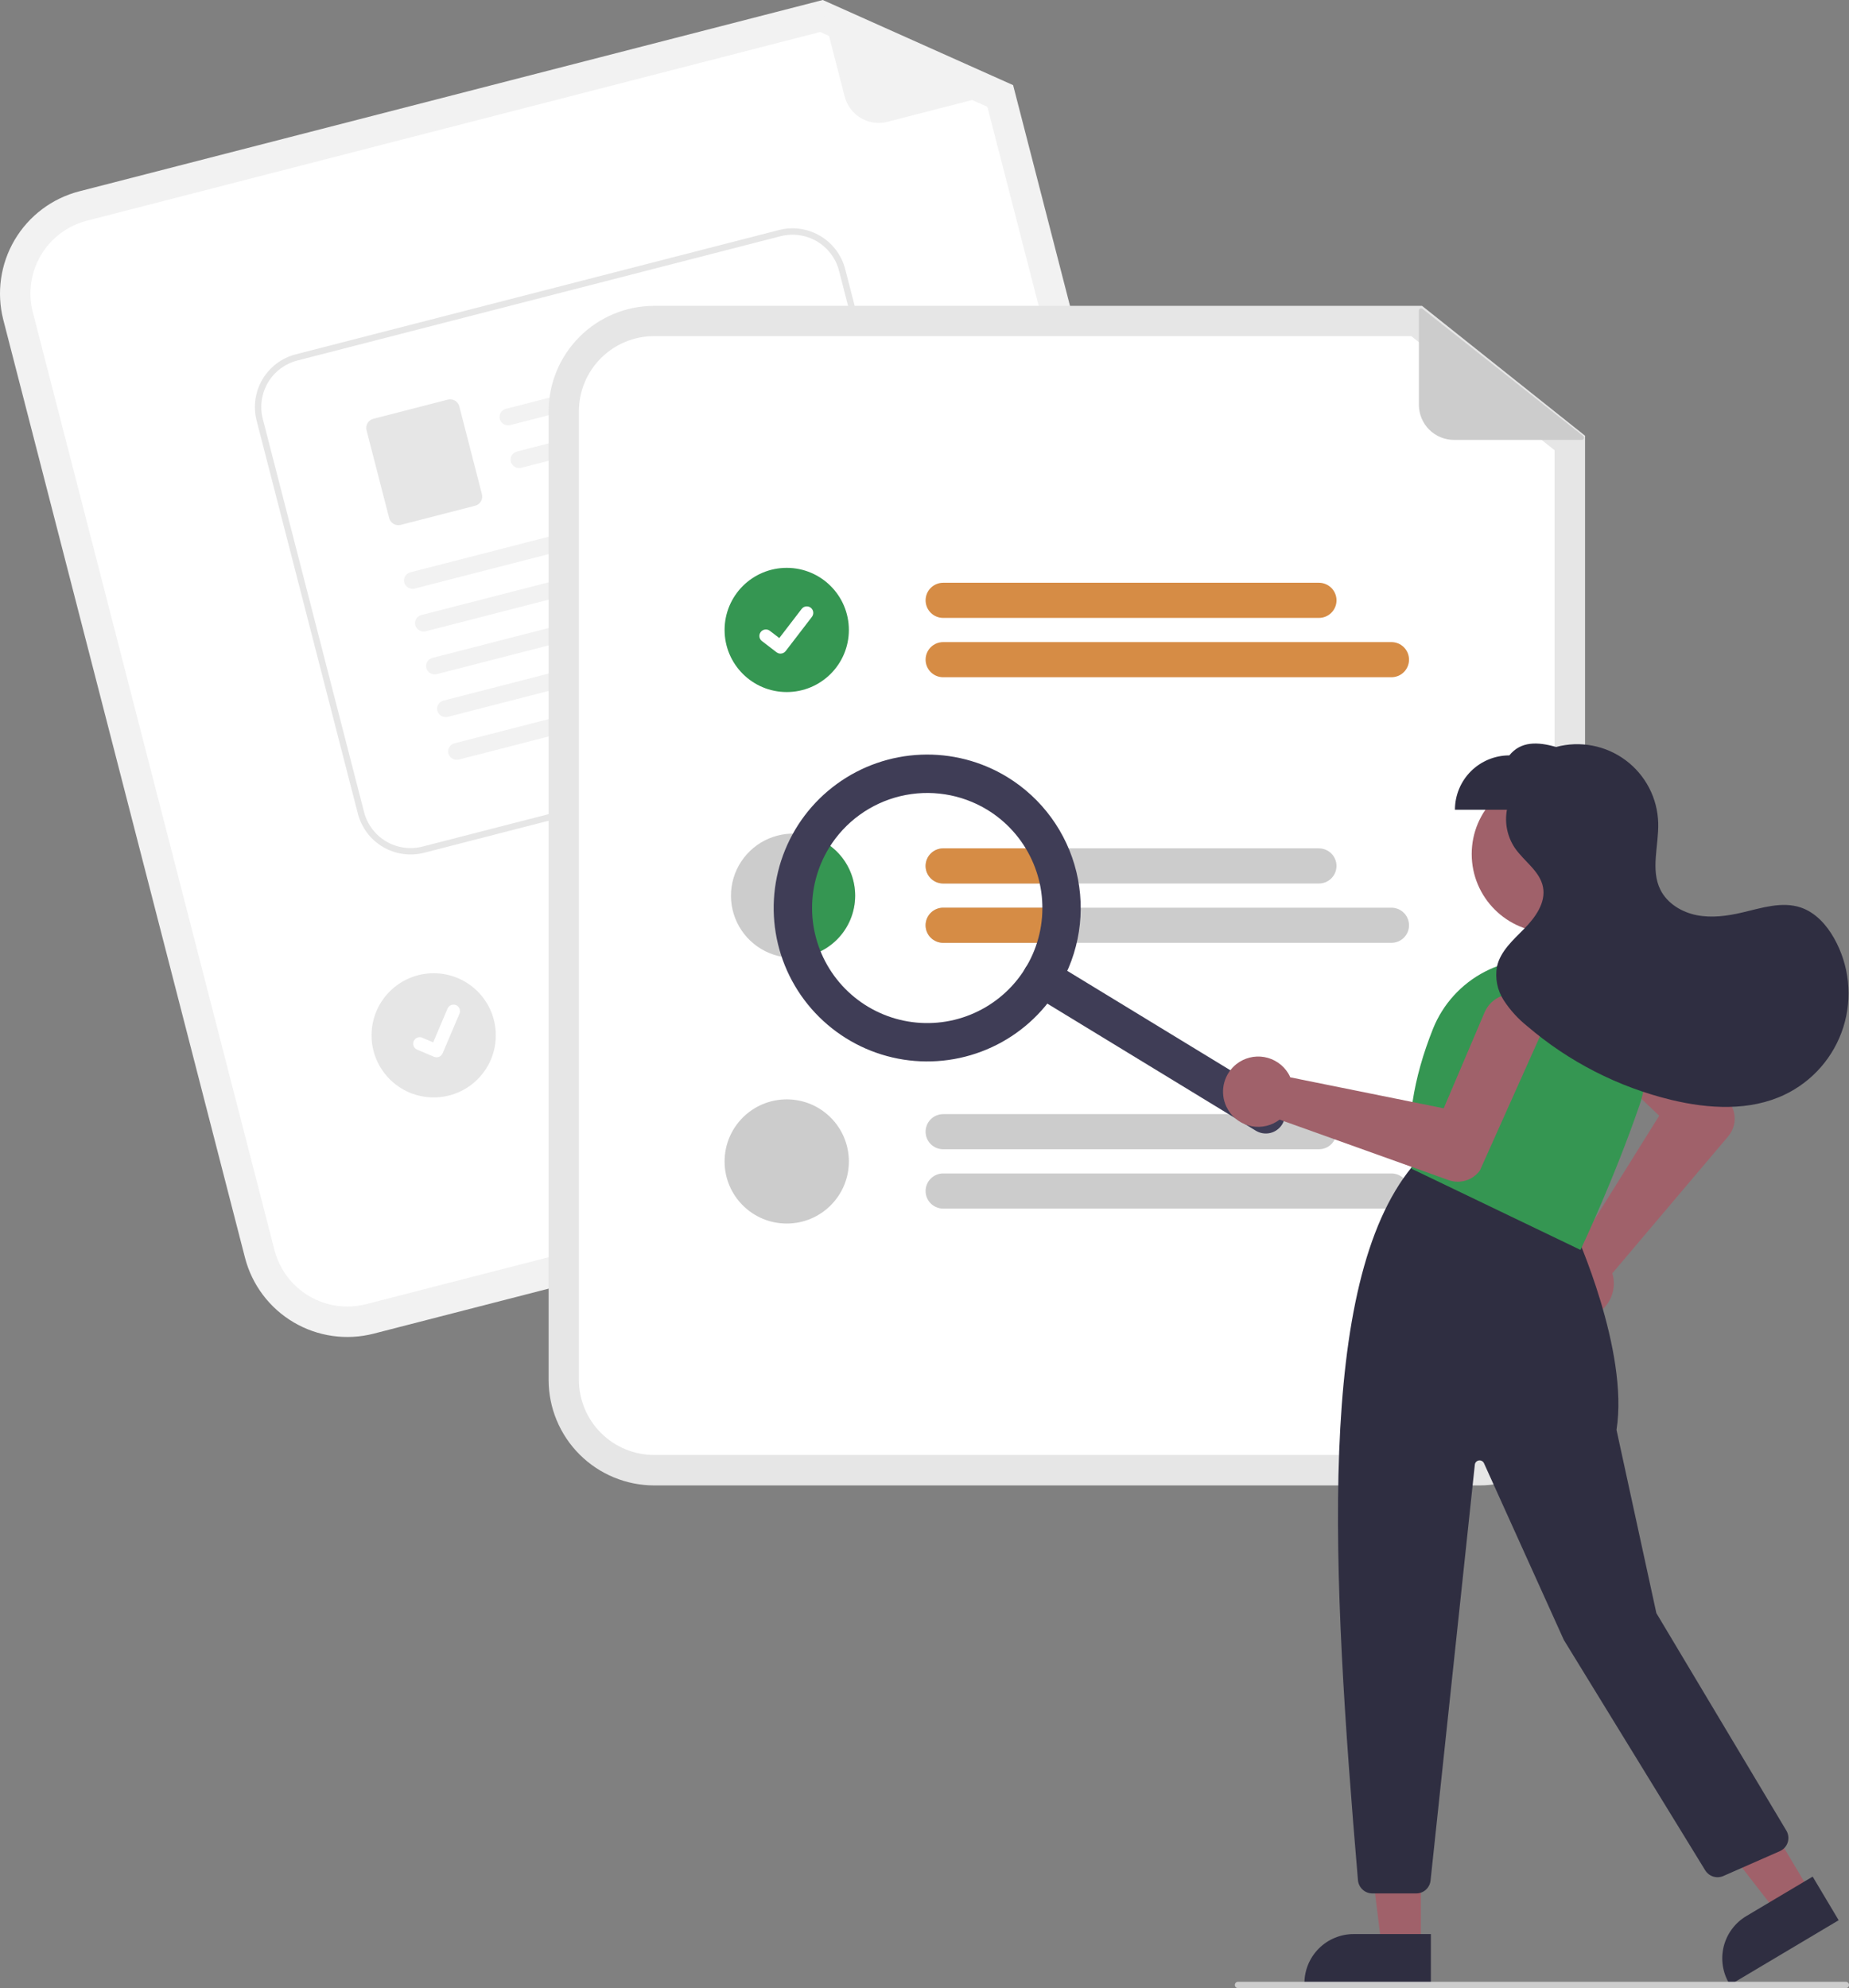
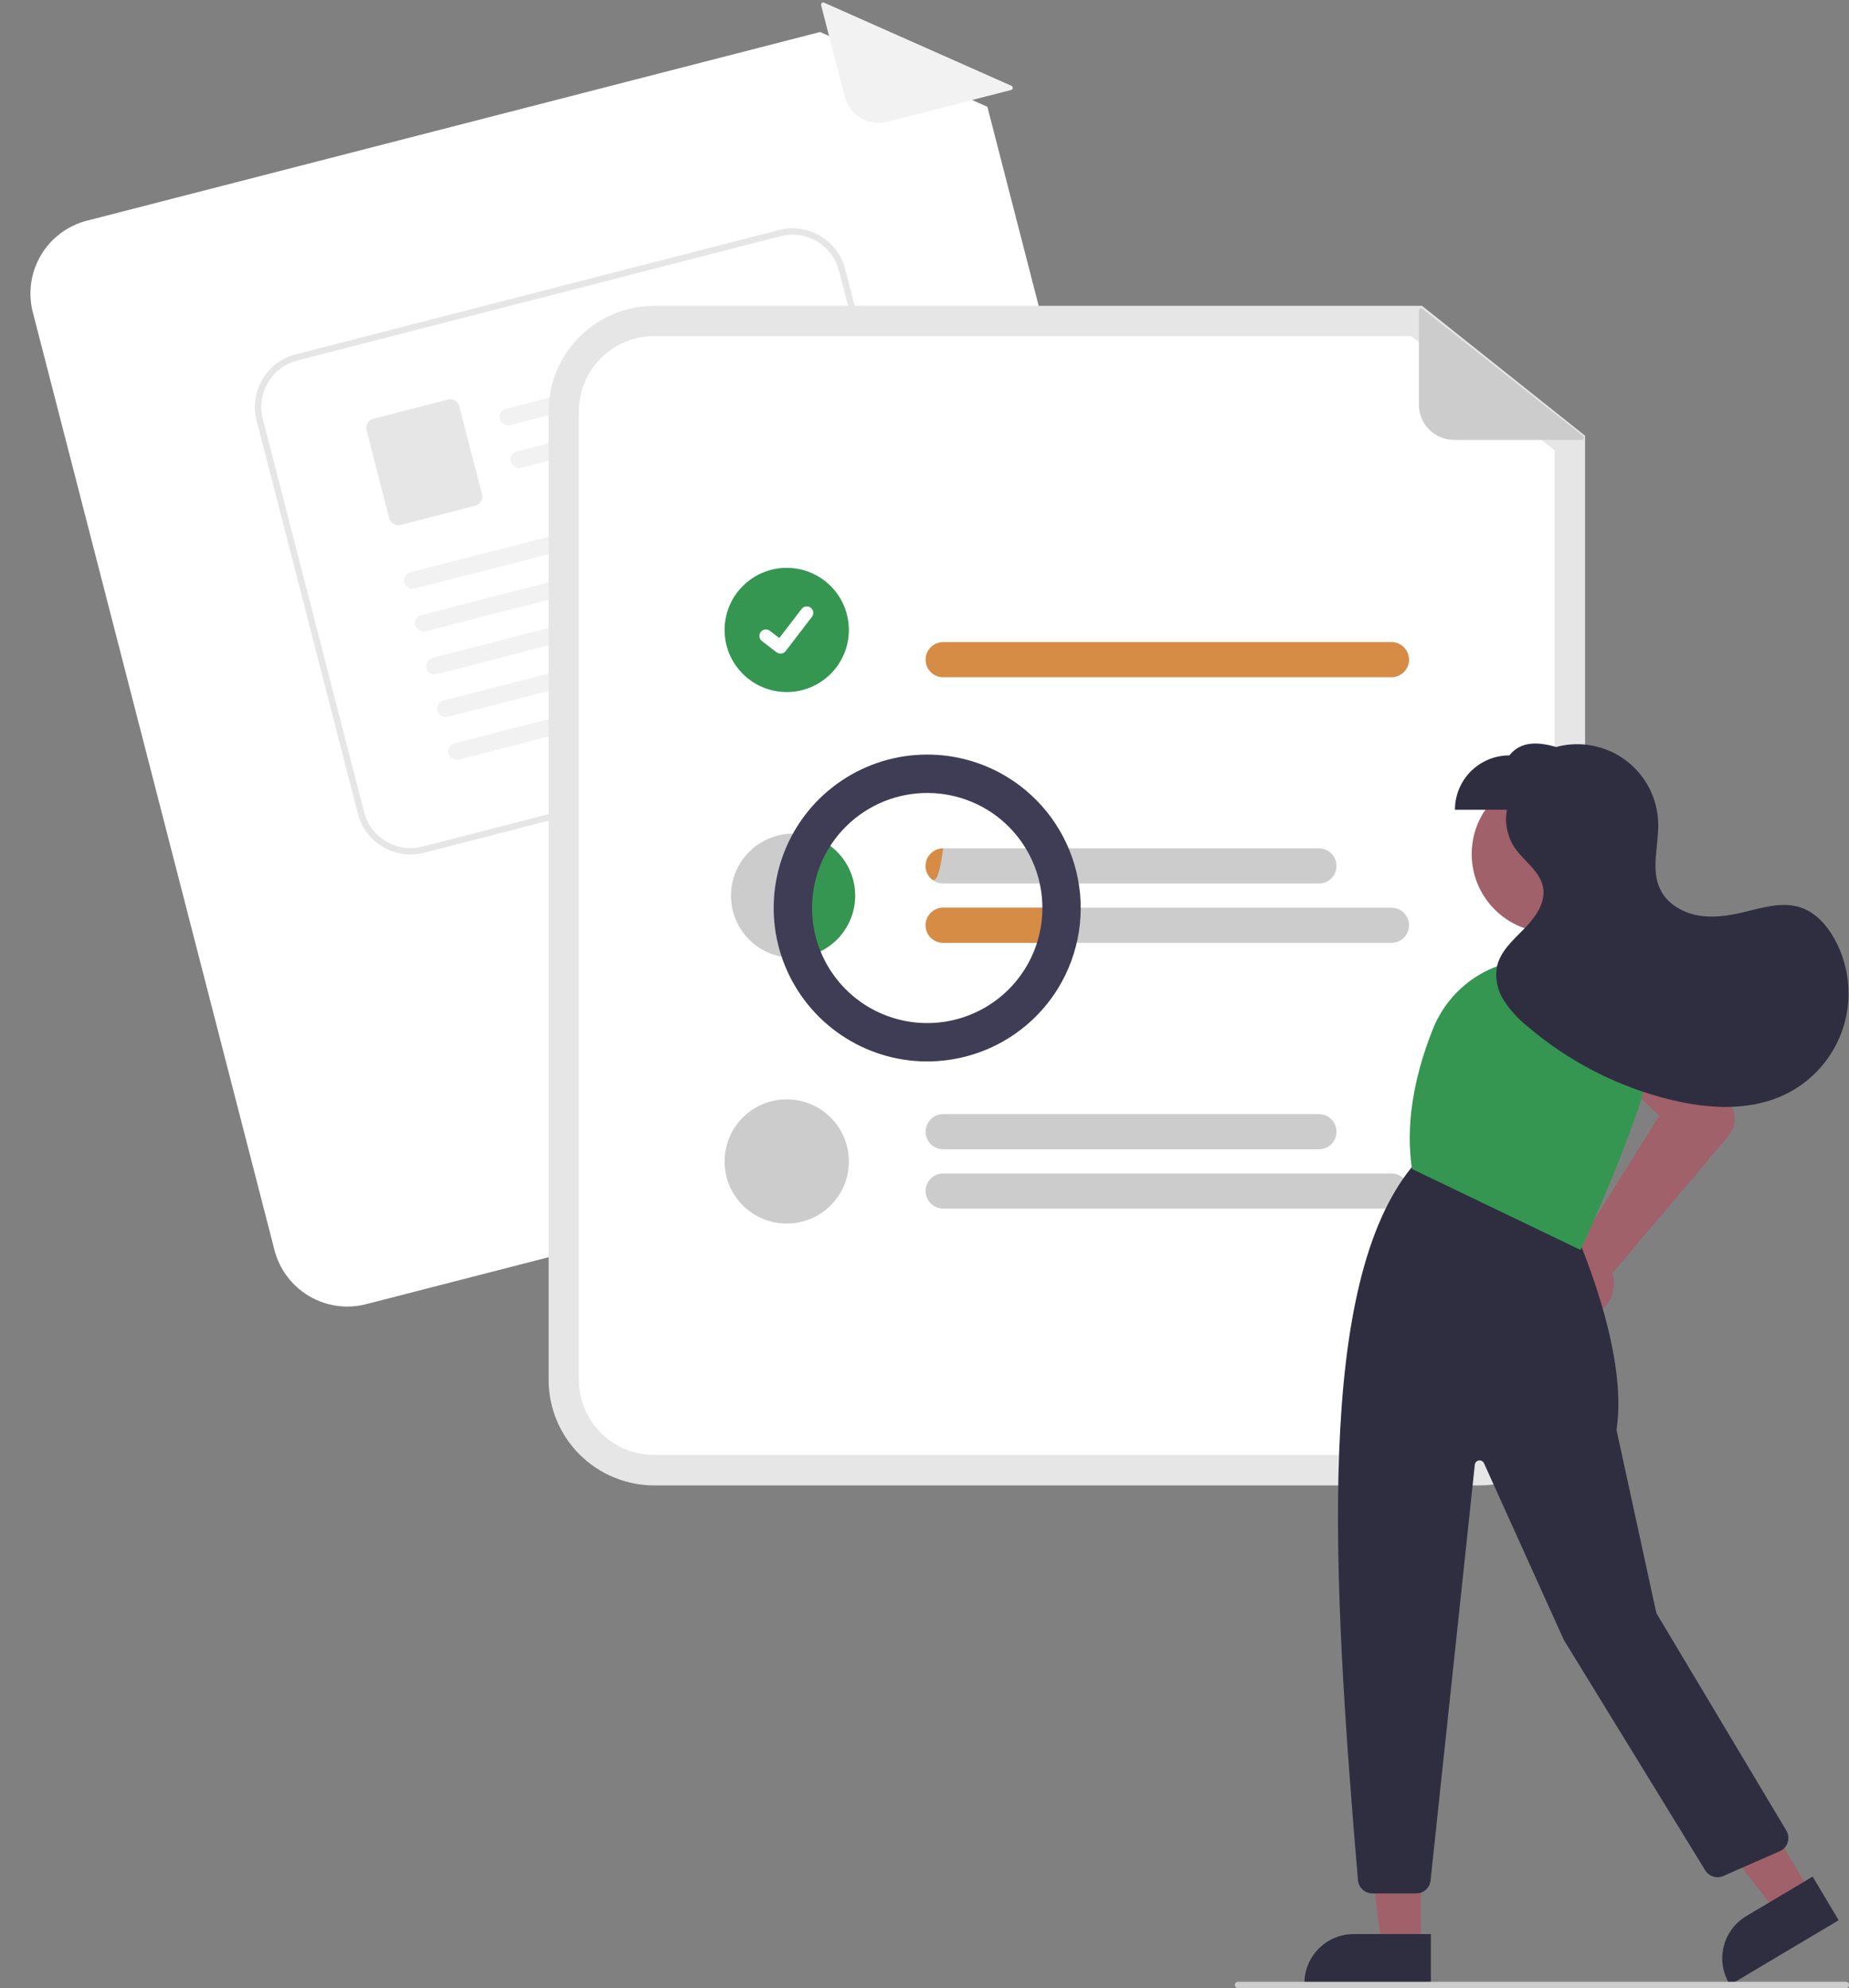
<svg xmlns="http://www.w3.org/2000/svg" width="93" height="100" viewBox="0 0 93 100" fill="none">
  <rect x="0" y="0" width="93" height="100" fill="#808080" stroke="none" />
  <g clip-path="url(#clip0_2289_75221)">
-     <path d="M58.991 56.737L18.79 67.082C17.427 67.431 15.98 67.226 14.768 66.51C13.556 65.795 12.677 64.629 12.324 63.267L0.166 16.086C-0.183 14.723 0.023 13.278 0.738 12.066C1.454 10.855 2.621 9.977 3.984 9.624L41.384 0L50.957 4.282L62.809 50.275C63.158 51.638 62.952 53.083 62.237 54.295C61.521 55.506 60.354 56.384 58.991 56.737Z" fill="#F2F2F2" />
    <path d="M4.369 11.101C3.398 11.351 2.567 11.977 2.057 12.839C1.547 13.702 1.401 14.732 1.65 15.702L13.807 62.883C14.059 63.852 14.684 64.683 15.548 65.192C16.411 65.702 17.441 65.848 18.412 65.599L58.613 55.254C59.583 55.003 60.414 54.378 60.924 53.515C61.434 52.653 61.58 51.623 61.331 50.653L49.663 5.373L41.251 1.609L4.369 11.101Z" fill="white" />
    <path d="M50.859 4.525L44.637 6.126C44.183 6.243 43.701 6.174 43.297 5.936C42.893 5.698 42.601 5.309 42.484 4.855L41.3 0.263C41.295 0.243 41.296 0.222 41.302 0.202C41.308 0.182 41.32 0.165 41.336 0.151C41.352 0.138 41.371 0.129 41.392 0.126C41.412 0.123 41.433 0.126 41.452 0.135L50.876 4.317C50.897 4.326 50.915 4.342 50.926 4.361C50.938 4.381 50.943 4.404 50.941 4.427C50.94 4.45 50.931 4.471 50.916 4.489C50.901 4.506 50.881 4.519 50.859 4.525Z" fill="#F2F2F2" />
    <path d="M47.587 44.817L29.284 49.527C29.172 49.556 29.055 49.563 28.94 49.547C28.825 49.53 28.714 49.492 28.614 49.433C28.514 49.374 28.427 49.295 28.357 49.203C28.287 49.11 28.237 49.004 28.208 48.892C28.179 48.78 28.172 48.663 28.188 48.548C28.205 48.433 28.244 48.322 28.302 48.222C28.361 48.123 28.44 48.035 28.532 47.965C28.625 47.896 28.731 47.845 28.843 47.816L47.146 43.106C47.259 43.077 47.376 43.071 47.491 43.087C47.606 43.103 47.716 43.142 47.816 43.201C47.916 43.26 48.004 43.338 48.073 43.431C48.143 43.523 48.194 43.629 48.223 43.741C48.252 43.854 48.258 43.971 48.242 44.086C48.226 44.2 48.187 44.311 48.128 44.411C48.069 44.511 47.991 44.598 47.898 44.668C47.805 44.738 47.7 44.788 47.587 44.817Z" fill="#CCCCCC" />
    <path d="M51.861 46.802L30.027 52.42C29.799 52.479 29.558 52.445 29.357 52.326C29.155 52.207 29.008 52.012 28.95 51.785C28.891 51.558 28.925 51.317 29.045 51.116C29.164 50.914 29.358 50.768 29.586 50.709L51.42 45.09C51.647 45.032 51.888 45.066 52.09 45.185C52.292 45.305 52.438 45.499 52.496 45.726C52.555 45.953 52.521 46.193 52.402 46.395C52.283 46.597 52.088 46.743 51.861 46.802Z" fill="#CCCCCC" />
-     <path d="M21.813 55.199C23.539 55.199 24.938 53.801 24.938 52.076C24.938 50.351 23.539 48.953 21.813 48.953C20.087 48.953 18.688 50.351 18.688 52.076C18.688 53.801 20.087 55.199 21.813 55.199Z" fill="#E6E6E6" />
    <path d="M45.639 36.64L21.331 42.893C20.628 43.073 19.883 42.967 19.259 42.599C18.634 42.23 18.182 41.629 18 40.927L12.906 21.152C12.726 20.45 12.832 19.705 13.201 19.081C13.57 18.457 14.171 18.005 14.873 17.823L39.181 11.57C39.883 11.39 40.629 11.496 41.253 11.865C41.877 12.233 42.33 12.834 42.512 13.536L47.606 33.312C47.786 34.014 47.68 34.758 47.311 35.382C46.942 36.006 46.341 36.459 45.639 36.64Z" fill="white" />
    <path d="M45.639 36.64L21.331 42.893C20.628 43.073 19.883 42.967 19.259 42.599C18.634 42.23 18.182 41.629 18 40.927L12.906 21.152C12.726 20.45 12.832 19.705 13.201 19.081C13.57 18.457 14.171 18.005 14.873 17.823L39.181 11.57C39.883 11.39 40.629 11.496 41.253 11.865C41.877 12.233 42.33 12.834 42.512 13.536L47.606 33.312C47.786 34.014 47.68 34.758 47.311 35.382C46.942 36.006 46.341 36.459 45.639 36.64ZM14.953 18.134C14.334 18.295 13.803 18.694 13.478 19.244C13.152 19.795 13.059 20.452 13.218 21.071L18.312 40.847C18.472 41.466 18.871 41.996 19.422 42.322C19.973 42.647 20.631 42.74 21.251 42.582L45.559 36.329C46.178 36.169 46.709 35.769 47.034 35.219C47.359 34.668 47.453 34.011 47.294 33.392L42.2 13.616C42.04 12.997 41.641 12.466 41.09 12.141C40.538 11.816 39.881 11.723 39.261 11.881L14.953 18.134Z" fill="#E6E6E6" />
    <path d="M37.945 18.221L25.677 21.377C25.57 21.407 25.455 21.395 25.356 21.344C25.257 21.293 25.182 21.206 25.145 21.101C25.127 21.046 25.121 20.988 25.127 20.931C25.133 20.874 25.15 20.819 25.178 20.768C25.206 20.718 25.244 20.674 25.289 20.639C25.335 20.604 25.387 20.578 25.443 20.564L37.931 17.352C38.435 17.607 38.302 18.129 37.945 18.221L37.945 18.221Z" fill="#F2F2F2" />
    <path d="M38.499 20.37L26.232 23.526C26.124 23.556 26.01 23.544 25.911 23.492C25.812 23.441 25.736 23.354 25.699 23.249C25.682 23.195 25.676 23.137 25.682 23.08C25.688 23.023 25.705 22.967 25.733 22.917C25.761 22.867 25.799 22.823 25.844 22.787C25.89 22.752 25.942 22.727 25.997 22.712L38.485 19.5C38.99 19.755 38.857 20.278 38.499 20.37L38.499 20.37Z" fill="#F2F2F2" />
    <path d="M23.898 25.438L20.154 26.401C20.032 26.432 19.902 26.414 19.793 26.349C19.684 26.285 19.606 26.181 19.574 26.059L18.437 21.643C18.405 21.521 18.424 21.392 18.488 21.283C18.552 21.174 18.657 21.096 18.779 21.064L22.523 20.101C22.645 20.07 22.775 20.088 22.884 20.152C22.993 20.216 23.071 20.321 23.103 20.443L24.24 24.858C24.272 24.98 24.253 25.11 24.189 25.219C24.125 25.327 24.02 25.406 23.898 25.438V25.438Z" fill="#E6E6E6" />
    <path d="M39.595 24.784L20.872 29.6C20.765 29.63 20.65 29.618 20.552 29.567C20.453 29.516 20.377 29.429 20.34 29.324C20.323 29.269 20.317 29.211 20.322 29.154C20.328 29.097 20.346 29.042 20.373 28.991C20.401 28.941 20.439 28.897 20.485 28.862C20.53 28.827 20.582 28.801 20.638 28.787L39.581 23.914C40.086 24.169 39.953 24.692 39.595 24.784L39.595 24.784Z" fill="#F2F2F2" />
    <path d="M40.15 26.932L21.427 31.749C21.32 31.779 21.205 31.767 21.106 31.715C21.007 31.664 20.932 31.577 20.895 31.472C20.877 31.418 20.871 31.36 20.877 31.303C20.883 31.245 20.9 31.19 20.928 31.14C20.956 31.09 20.994 31.046 21.039 31.011C21.085 30.975 21.137 30.95 21.193 30.936L40.136 26.062C40.64 26.318 40.508 26.84 40.15 26.932V26.932Z" fill="#F2F2F2" />
    <path d="M40.705 29.089L21.982 33.905C21.874 33.935 21.76 33.923 21.661 33.872C21.562 33.82 21.486 33.734 21.449 33.629C21.432 33.574 21.426 33.516 21.432 33.459C21.438 33.402 21.455 33.346 21.483 33.296C21.511 33.246 21.549 33.202 21.594 33.167C21.64 33.132 21.692 33.106 21.747 33.092L40.691 28.219C41.195 28.474 41.062 28.997 40.705 29.089Z" fill="#F2F2F2" />
    <path d="M41.259 31.237L22.536 36.053C22.429 36.083 22.314 36.072 22.216 36.02C22.117 35.969 22.041 35.882 22.004 35.777C21.987 35.722 21.981 35.665 21.986 35.607C21.992 35.55 22.01 35.495 22.038 35.445C22.065 35.394 22.103 35.35 22.149 35.315C22.194 35.28 22.246 35.255 22.302 35.24L41.245 30.367C41.75 30.623 41.617 31.145 41.259 31.237L41.259 31.237Z" fill="#F2F2F2" />
    <path d="M41.814 33.386L23.091 38.202C22.984 38.232 22.869 38.22 22.77 38.169C22.672 38.117 22.596 38.03 22.559 37.925C22.541 37.871 22.535 37.813 22.541 37.756C22.547 37.699 22.564 37.643 22.592 37.593C22.62 37.543 22.658 37.499 22.703 37.464C22.749 37.428 22.801 37.403 22.857 37.389L41.8 32.516C42.304 32.771 42.172 33.294 41.814 33.386Z" fill="#F2F2F2" />
    <path d="M22.041 53.172C21.973 53.189 21.901 53.184 21.836 53.157L21.832 53.156L20.98 52.795C20.941 52.778 20.905 52.754 20.875 52.723C20.845 52.693 20.821 52.657 20.805 52.617C20.789 52.577 20.781 52.535 20.781 52.492C20.782 52.449 20.791 52.407 20.807 52.367C20.824 52.328 20.849 52.292 20.879 52.262C20.91 52.232 20.946 52.208 20.986 52.192C21.026 52.176 21.068 52.168 21.111 52.169C21.154 52.169 21.196 52.178 21.236 52.195L21.788 52.429L22.51 50.73C22.527 50.69 22.552 50.655 22.582 50.625C22.613 50.595 22.649 50.571 22.689 50.555C22.728 50.539 22.771 50.531 22.814 50.531C22.857 50.532 22.899 50.541 22.938 50.557L22.938 50.557L22.934 50.568L22.939 50.557C23.018 50.591 23.081 50.655 23.113 50.735C23.146 50.816 23.145 50.905 23.111 50.985L22.261 52.983C22.241 53.029 22.211 53.07 22.173 53.103C22.135 53.135 22.09 53.159 22.041 53.171L22.041 53.172Z" fill="white" />
    <path d="M74.415 74.715H32.903C31.496 74.713 30.146 74.153 29.151 73.159C28.155 72.164 27.595 70.815 27.594 69.409V20.689C27.595 19.282 28.155 17.933 29.151 16.939C30.146 15.944 31.496 15.384 32.903 15.383H71.524L79.725 21.916V69.409C79.724 70.815 79.164 72.164 78.168 73.159C77.173 74.153 75.823 74.713 74.415 74.715Z" fill="#E6E6E6" />
    <path d="M32.898 16.906C31.896 16.907 30.935 17.306 30.226 18.014C29.517 18.723 29.118 19.683 29.117 20.685V69.404C29.118 70.406 29.517 71.367 30.226 72.075C30.935 72.784 31.896 73.182 32.898 73.183H74.41C75.413 73.182 76.374 72.784 77.083 72.075C77.792 71.367 78.19 70.406 78.192 69.404V22.647L70.984 16.906H32.898Z" fill="white" />
-     <path d="M66.339 31.08H47.439C47.204 31.08 46.98 30.987 46.814 30.821C46.648 30.655 46.555 30.43 46.555 30.196C46.555 29.962 46.648 29.737 46.814 29.571C46.98 29.406 47.204 29.312 47.439 29.312H66.339C66.573 29.312 66.798 29.406 66.964 29.571C67.13 29.737 67.223 29.962 67.223 30.196C67.223 30.43 67.13 30.655 66.964 30.821C66.798 30.987 66.573 31.08 66.339 31.08Z" fill="#D68C45" />
    <path d="M69.985 34.064H47.438C47.203 34.064 46.979 33.971 46.813 33.805C46.648 33.639 46.555 33.415 46.555 33.181C46.555 32.946 46.648 32.722 46.813 32.556C46.979 32.39 47.203 32.297 47.438 32.297H69.985C70.101 32.297 70.216 32.319 70.324 32.364C70.431 32.408 70.529 32.473 70.611 32.555C70.693 32.637 70.758 32.735 70.803 32.842C70.847 32.949 70.87 33.064 70.87 33.181C70.87 33.297 70.847 33.412 70.803 33.519C70.758 33.626 70.693 33.724 70.611 33.806C70.529 33.888 70.431 33.953 70.324 33.997C70.216 34.041 70.101 34.064 69.985 34.064Z" fill="#D68C45" />
    <path d="M66.338 42.672H47.439C47.204 42.672 46.98 42.765 46.814 42.931C46.648 43.096 46.555 43.321 46.555 43.555C46.555 43.79 46.648 44.014 46.814 44.18C46.98 44.346 47.204 44.439 47.439 44.439H66.338C66.573 44.439 66.797 44.346 66.963 44.18C67.129 44.014 67.222 43.79 67.222 43.555C67.222 43.321 67.129 43.096 66.963 42.931C66.797 42.765 66.573 42.672 66.338 42.672Z" fill="#CCCCCC" />
    <path d="M69.986 45.656H47.439C47.204 45.656 46.98 45.749 46.814 45.915C46.648 46.081 46.555 46.306 46.555 46.54C46.555 46.774 46.648 46.999 46.814 47.165C46.98 47.33 47.204 47.423 47.439 47.423H69.986C70.22 47.423 70.445 47.33 70.611 47.165C70.777 46.999 70.87 46.774 70.87 46.54C70.87 46.306 70.777 46.081 70.611 45.915C70.445 45.749 70.22 45.656 69.986 45.656Z" fill="#CCCCCC" />
    <path d="M66.339 57.806H47.439C47.204 57.806 46.98 57.713 46.814 57.547C46.648 57.382 46.555 57.157 46.555 56.923C46.555 56.688 46.648 56.464 46.814 56.298C46.98 56.132 47.204 56.039 47.439 56.039H66.339C66.573 56.039 66.798 56.132 66.964 56.298C67.13 56.464 67.223 56.688 67.223 56.923C67.223 57.157 67.13 57.382 66.964 57.547C66.798 57.713 66.573 57.806 66.339 57.806Z" fill="#CCCCCC" />
    <path d="M69.985 60.791H47.438C47.203 60.79 46.979 60.697 46.813 60.531C46.648 60.366 46.555 60.141 46.555 59.907C46.555 59.673 46.648 59.448 46.813 59.283C46.979 59.117 47.203 59.024 47.438 59.023H69.985C70.101 59.023 70.216 59.046 70.324 59.09C70.431 59.135 70.529 59.2 70.611 59.282C70.693 59.364 70.758 59.461 70.803 59.569C70.847 59.676 70.87 59.791 70.87 59.907C70.87 60.023 70.847 60.138 70.803 60.245C70.758 60.353 70.693 60.45 70.611 60.532C70.529 60.614 70.431 60.679 70.324 60.724C70.216 60.768 70.101 60.791 69.985 60.791Z" fill="#CCCCCC" />
    <path d="M39.571 34.809C41.297 34.809 42.696 33.41 42.696 31.686C42.696 29.961 41.297 28.562 39.571 28.562C37.844 28.562 36.445 29.961 36.445 31.686C36.445 33.41 37.844 34.809 39.571 34.809Z" fill="#359652" />
    <path d="M39.257 32.875C39.186 32.875 39.118 32.853 39.062 32.81L39.058 32.808L38.324 32.246C38.29 32.22 38.261 32.188 38.239 32.151C38.218 32.114 38.204 32.073 38.198 32.03C38.193 31.988 38.195 31.945 38.206 31.903C38.217 31.862 38.237 31.823 38.263 31.789C38.289 31.755 38.321 31.726 38.358 31.705C38.396 31.683 38.437 31.669 38.479 31.664C38.522 31.658 38.565 31.661 38.607 31.672C38.648 31.683 38.687 31.703 38.721 31.729L39.197 32.093L40.321 30.628C40.347 30.594 40.379 30.565 40.416 30.544C40.453 30.522 40.494 30.508 40.537 30.503C40.579 30.497 40.623 30.5 40.664 30.511C40.705 30.522 40.744 30.541 40.778 30.567L40.778 30.567L40.771 30.577L40.778 30.567C40.847 30.62 40.892 30.698 40.903 30.784C40.914 30.869 40.891 30.956 40.839 31.025L39.517 32.748C39.486 32.787 39.447 32.819 39.402 32.842C39.357 32.864 39.307 32.875 39.257 32.875L39.257 32.875Z" fill="white" />
    <path d="M43.016 45.053C43.016 45.464 42.935 45.87 42.778 46.249C42.621 46.628 42.391 46.972 42.101 47.262C41.811 47.553 41.466 47.783 41.087 47.94C40.708 48.097 40.301 48.178 39.891 48.178C39.864 48.178 39.837 48.177 39.81 48.174C39.196 48.159 38.6 47.962 38.096 47.609C37.593 47.257 37.205 46.764 36.981 46.192C36.757 45.62 36.706 44.995 36.836 44.394C36.965 43.794 37.27 43.245 37.71 42.816C38.15 42.387 38.707 42.098 39.311 41.984C39.915 41.87 40.539 41.937 41.106 42.175C41.672 42.414 42.155 42.815 42.495 43.327C42.835 43.839 43.016 44.439 43.016 45.053Z" fill="#CCCCCC" />
    <path d="M39.571 61.543C41.297 61.543 42.696 60.145 42.696 58.42C42.696 56.695 41.297 55.297 39.571 55.297C37.844 55.297 36.445 56.695 36.445 58.42C36.445 60.145 37.844 61.543 39.571 61.543Z" fill="#CCCCCC" />
    <path d="M79.56 22.127H73.136C72.667 22.127 72.217 21.941 71.885 21.61C71.553 21.278 71.367 20.829 71.367 20.36V15.618C71.367 15.598 71.373 15.577 71.384 15.56C71.395 15.542 71.411 15.528 71.43 15.519C71.448 15.51 71.469 15.506 71.49 15.508C71.51 15.511 71.53 15.519 71.546 15.532L79.629 21.93C79.647 21.945 79.66 21.964 79.666 21.986C79.673 22.008 79.672 22.032 79.665 22.053C79.657 22.075 79.643 22.094 79.624 22.107C79.606 22.12 79.583 22.127 79.56 22.127Z" fill="#CCCCCC" />
    <path d="M43.011 45.048C43.011 45.458 42.931 45.864 42.774 46.243C42.617 46.622 42.387 46.967 42.097 47.257C41.806 47.547 41.462 47.777 41.083 47.934C40.704 48.091 40.297 48.172 39.887 48.172C39.86 48.173 39.833 48.172 39.806 48.169C39.403 47.163 39.247 46.074 39.352 44.995C39.458 43.916 39.822 42.878 40.413 41.969C41.14 42.093 41.799 42.471 42.275 43.034C42.75 43.597 43.011 44.311 43.011 45.048Z" fill="#359652" />
-     <path d="M46.555 43.556C46.555 43.322 46.648 43.097 46.814 42.931C46.98 42.766 47.205 42.672 47.44 42.672H52.149C52.424 43.231 52.62 43.826 52.73 44.439H47.44C47.205 44.439 46.98 44.346 46.815 44.181C46.649 44.015 46.555 43.791 46.555 43.556Z" fill="#D68C45" />
+     <path d="M46.555 43.556C46.555 43.322 46.648 43.097 46.814 42.931C46.98 42.766 47.205 42.672 47.44 42.672H52.149H47.44C47.205 44.439 46.98 44.346 46.815 44.181C46.649 44.015 46.555 43.791 46.555 43.556Z" fill="#D68C45" />
    <path d="M52.839 45.656C52.839 46.253 52.76 46.847 52.604 47.423H47.439C47.204 47.423 46.98 47.33 46.814 47.165C46.648 46.999 46.555 46.774 46.555 46.54C46.555 46.306 46.648 46.081 46.814 45.915C46.98 45.749 47.204 45.656 47.439 45.656H52.839Z" fill="#D68C45" />
-     <path d="M64.491 56.552C64.358 56.77 64.143 56.927 63.894 56.987C63.645 57.047 63.383 57.006 63.164 56.873L51.9 50.007C51.792 49.941 51.698 49.855 51.623 49.752C51.548 49.65 51.495 49.534 51.465 49.411C51.435 49.288 51.429 49.16 51.449 49.035C51.469 48.909 51.513 48.789 51.579 48.681C51.645 48.573 51.731 48.479 51.834 48.404C51.936 48.33 52.052 48.276 52.176 48.246C52.299 48.216 52.427 48.211 52.552 48.23C52.677 48.25 52.797 48.294 52.906 48.36L64.169 55.226C64.388 55.359 64.545 55.574 64.605 55.822C64.665 56.071 64.624 56.333 64.491 56.552Z" fill="#3F3D56" />
    <path d="M53.231 49.69C52.435 50.993 51.271 52.032 49.885 52.673C48.499 53.315 46.954 53.532 45.445 53.297C43.936 53.061 42.53 52.383 41.407 51.349C40.283 50.316 39.491 48.972 39.131 47.488C38.772 46.005 38.86 44.448 39.386 43.015C39.912 41.581 40.851 40.336 42.085 39.437C43.319 38.537 44.792 38.023 46.318 37.96C47.844 37.897 49.355 38.287 50.659 39.082C52.406 40.15 53.658 41.866 54.14 43.855C54.622 45.843 54.295 47.942 53.231 49.69ZM41.692 42.657C41.096 43.634 40.803 44.766 40.85 45.91C40.897 47.054 41.283 48.158 41.958 49.083C42.633 50.008 43.568 50.712 44.644 51.106C45.719 51.5 46.888 51.566 48.001 51.297C49.114 51.027 50.123 50.434 50.899 49.592C51.675 48.749 52.183 47.696 52.36 46.565C52.537 45.434 52.374 44.276 51.892 43.237C51.411 42.198 50.632 41.325 49.654 40.729C48.342 39.932 46.767 39.687 45.274 40.048C43.782 40.409 42.493 41.348 41.692 42.657Z" fill="#3F3D56" />
    <path d="M77.975 46.906C80.158 46.906 81.927 45.138 81.927 42.957C81.927 40.776 80.158 39.008 77.975 39.008C75.793 39.008 74.023 40.776 74.023 42.957C74.023 45.138 75.793 46.906 77.975 46.906Z" fill="#A0616A" />
    <path d="M77.718 65.1C77.641 64.862 77.616 64.612 77.644 64.364C77.671 64.116 77.751 63.877 77.877 63.662C78.004 63.448 78.174 63.262 78.377 63.117C78.581 62.973 78.812 62.873 79.057 62.824C79.134 62.809 79.213 62.8 79.291 62.795L83.454 56.119L79.652 52.506C79.506 52.368 79.39 52.203 79.309 52.02C79.228 51.837 79.184 51.639 79.18 51.439C79.176 51.238 79.211 51.039 79.285 50.853C79.358 50.666 79.468 50.496 79.607 50.352C79.746 50.208 79.913 50.093 80.097 50.014C80.281 49.935 80.479 49.893 80.68 49.891C80.88 49.888 81.079 49.926 81.265 50.001C81.451 50.076 81.62 50.187 81.763 50.327L87.013 55.501L87.023 55.513C87.186 55.76 87.264 56.053 87.247 56.348C87.23 56.643 87.118 56.925 86.928 57.151L81.095 64.045C81.112 64.1 81.127 64.156 81.139 64.213C81.187 64.457 81.184 64.709 81.128 64.952C81.073 65.195 80.967 65.424 80.817 65.623C80.667 65.822 80.476 65.987 80.258 66.108C80.04 66.228 79.798 66.301 79.55 66.322C79.499 66.326 79.449 66.328 79.4 66.328C79.025 66.327 78.661 66.207 78.359 65.987C78.057 65.766 77.833 65.456 77.718 65.1Z" fill="#A0616A" />
    <path d="M71.466 97.916L69.493 97.916L68.555 90.312L71.466 90.313L71.466 97.916Z" fill="#A0616A" />
    <path d="M71.97 99.836L65.609 99.836V99.755C65.609 99.43 65.673 99.109 65.798 98.808C65.922 98.508 66.105 98.236 66.335 98.006C66.564 97.776 66.837 97.594 67.138 97.47C67.438 97.345 67.76 97.281 68.085 97.281H68.085L71.97 97.281L71.97 99.836Z" fill="#2F2E41" />
    <path d="M91.074 95.197L89.379 96.206L84.68 90.153L87.181 88.664L91.074 95.197Z" fill="#A0616A" />
    <path d="M92.48 96.585L87.015 99.837L86.974 99.768C86.807 99.489 86.698 99.18 86.651 98.858C86.604 98.537 86.621 98.209 86.701 97.894C86.781 97.579 86.922 97.283 87.117 97.023C87.311 96.763 87.555 96.543 87.834 96.377L87.834 96.377L91.172 94.391L92.48 96.585Z" fill="#2F2E41" />
    <path d="M68.302 94.574C66.981 79.024 66.195 64.579 71.025 58.686L71.063 58.641L79.192 61.89L79.206 61.919C79.233 61.979 81.937 67.922 81.306 71.92L83.311 81.138L89.85 92.078C89.902 92.166 89.936 92.264 89.947 92.366C89.959 92.468 89.949 92.571 89.918 92.669C89.886 92.767 89.835 92.857 89.766 92.933C89.698 93.009 89.614 93.07 89.52 93.111L86.678 94.361C86.518 94.43 86.338 94.44 86.171 94.388C86.004 94.336 85.862 94.225 85.769 94.077L78.657 82.487L74.64 73.597C74.618 73.549 74.581 73.51 74.534 73.484C74.487 73.459 74.434 73.45 74.382 73.459C74.329 73.467 74.281 73.492 74.245 73.531C74.208 73.569 74.185 73.619 74.18 73.671L71.953 94.59C71.934 94.767 71.85 94.932 71.717 95.052C71.584 95.171 71.412 95.237 71.233 95.237H69.024C68.843 95.236 68.668 95.167 68.535 95.045C68.402 94.922 68.319 94.754 68.302 94.574Z" fill="#2F2E41" />
    <path d="M71.055 58.814L71.017 58.796L71.011 58.753C70.707 56.629 71.067 54.269 72.079 51.739C72.578 50.5 73.506 49.482 74.693 48.87C75.88 48.258 77.248 48.092 78.547 48.403C79.296 48.588 79.998 48.925 80.609 49.395C81.22 49.864 81.727 50.456 82.097 51.131C82.463 51.8 82.685 52.537 82.751 53.296C82.817 54.055 82.724 54.819 82.479 55.541C81.202 59.271 79.546 62.761 79.53 62.796L79.495 62.869L71.055 58.814Z" fill="#359652" />
-     <path d="M62.188 53.522C62.384 53.368 62.61 53.257 62.852 53.196C63.093 53.135 63.346 53.125 63.591 53.169C63.837 53.212 64.07 53.306 64.277 53.446C64.484 53.586 64.658 53.767 64.79 53.979C64.831 54.046 64.868 54.116 64.899 54.189L72.615 55.747L74.669 50.923C74.748 50.739 74.862 50.572 75.005 50.431C75.149 50.292 75.318 50.181 75.505 50.107C75.691 50.033 75.89 49.997 76.091 50C76.291 50.004 76.489 50.046 76.672 50.127C76.856 50.207 77.022 50.322 77.161 50.467C77.3 50.612 77.408 50.782 77.481 50.969C77.553 51.156 77.588 51.355 77.583 51.555C77.578 51.756 77.533 51.953 77.451 52.136L74.441 58.862L74.432 58.876C74.258 59.115 74.011 59.291 73.728 59.378C73.446 59.465 73.142 59.459 72.864 59.36L64.36 56.315C64.314 56.35 64.266 56.383 64.217 56.414C64.005 56.545 63.768 56.63 63.521 56.663C63.274 56.697 63.022 56.677 62.783 56.607C62.544 56.536 62.322 56.416 62.133 56.253C61.944 56.091 61.791 55.891 61.684 55.665C61.663 55.62 61.643 55.574 61.626 55.527C61.496 55.176 61.48 54.794 61.581 54.434C61.682 54.074 61.895 53.755 62.188 53.522Z" fill="#A0616A" />
    <path d="M92.248 47.188C91.867 46.514 91.312 45.897 90.579 45.648C89.632 45.326 88.607 45.669 87.633 45.897C86.883 46.073 86.1 46.181 85.344 46.033C84.588 45.884 83.859 45.444 83.515 44.755C83.009 43.742 83.435 42.533 83.404 41.401C83.388 40.784 83.233 40.18 82.949 39.632C82.665 39.084 82.261 38.608 81.766 38.24C81.272 37.871 80.7 37.62 80.094 37.504C79.488 37.388 78.863 37.412 78.268 37.572C77.336 37.303 76.492 37.279 75.915 37.995C75.189 37.995 74.494 38.283 73.981 38.795C73.468 39.308 73.18 40.003 73.18 40.728H75.795C75.671 41.395 75.813 42.083 76.19 42.647C76.652 43.324 77.455 43.815 77.609 44.62C77.759 45.4 77.228 46.141 76.671 46.708C76.114 47.275 75.469 47.837 75.295 48.613C75.188 49.202 75.309 49.809 75.633 50.312C75.957 50.809 76.358 51.25 76.822 51.62C78.911 53.408 81.394 54.678 84.068 55.325C85.951 55.778 88.011 55.895 89.759 55.062C90.459 54.728 91.082 54.255 91.59 53.67C92.099 53.086 92.481 52.403 92.715 51.665C92.948 50.927 93.027 50.148 92.947 49.378C92.866 48.608 92.628 47.862 92.248 47.188Z" fill="#2F2E41" />
    <path d="M92.841 100.001H62.27C62.228 100.001 62.187 99.984 62.157 99.954C62.126 99.924 62.109 99.883 62.109 99.841C62.109 99.798 62.126 99.757 62.157 99.727C62.187 99.697 62.228 99.68 62.27 99.68H92.841C92.884 99.68 92.925 99.697 92.955 99.727C92.985 99.757 93.002 99.798 93.002 99.841C93.002 99.883 92.985 99.924 92.955 99.954C92.925 99.984 92.884 100.001 92.841 100.001Z" fill="#CCCCCC" />
  </g>
  <defs>
    <clipPath id="clip0_2289_75221">
      <rect width="93" height="100" fill="white" />
    </clipPath>
  </defs>
</svg>